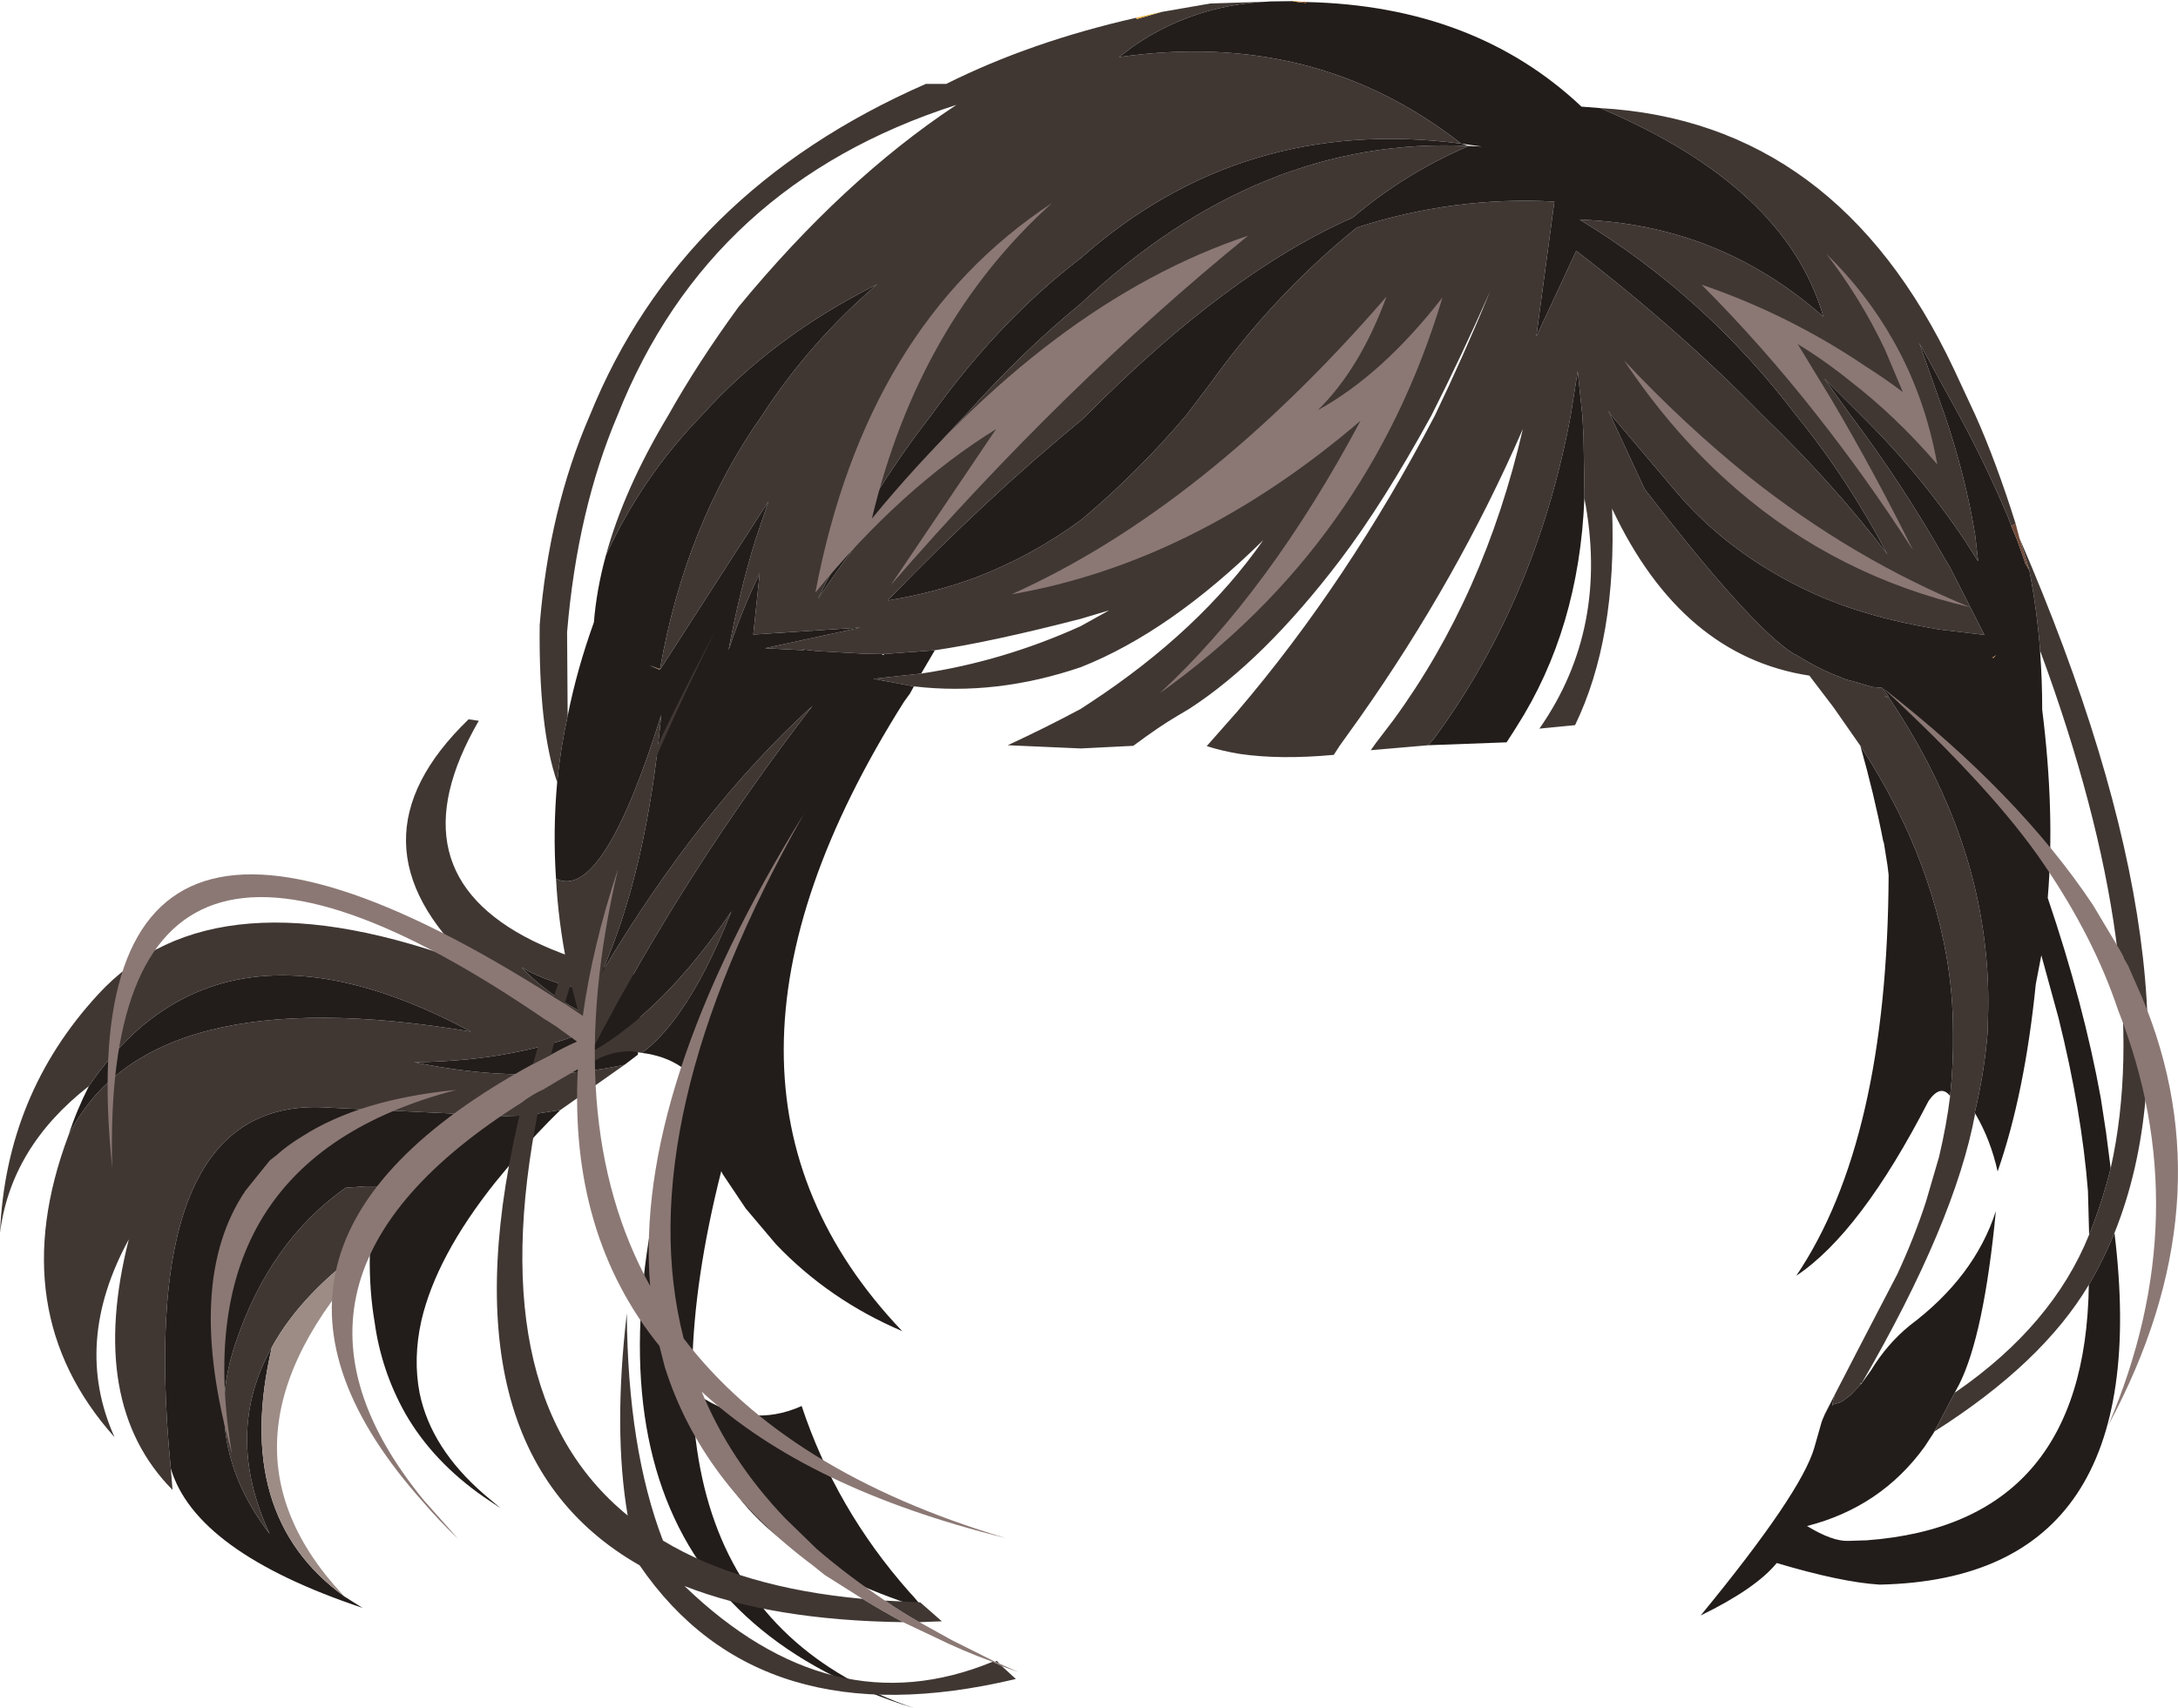
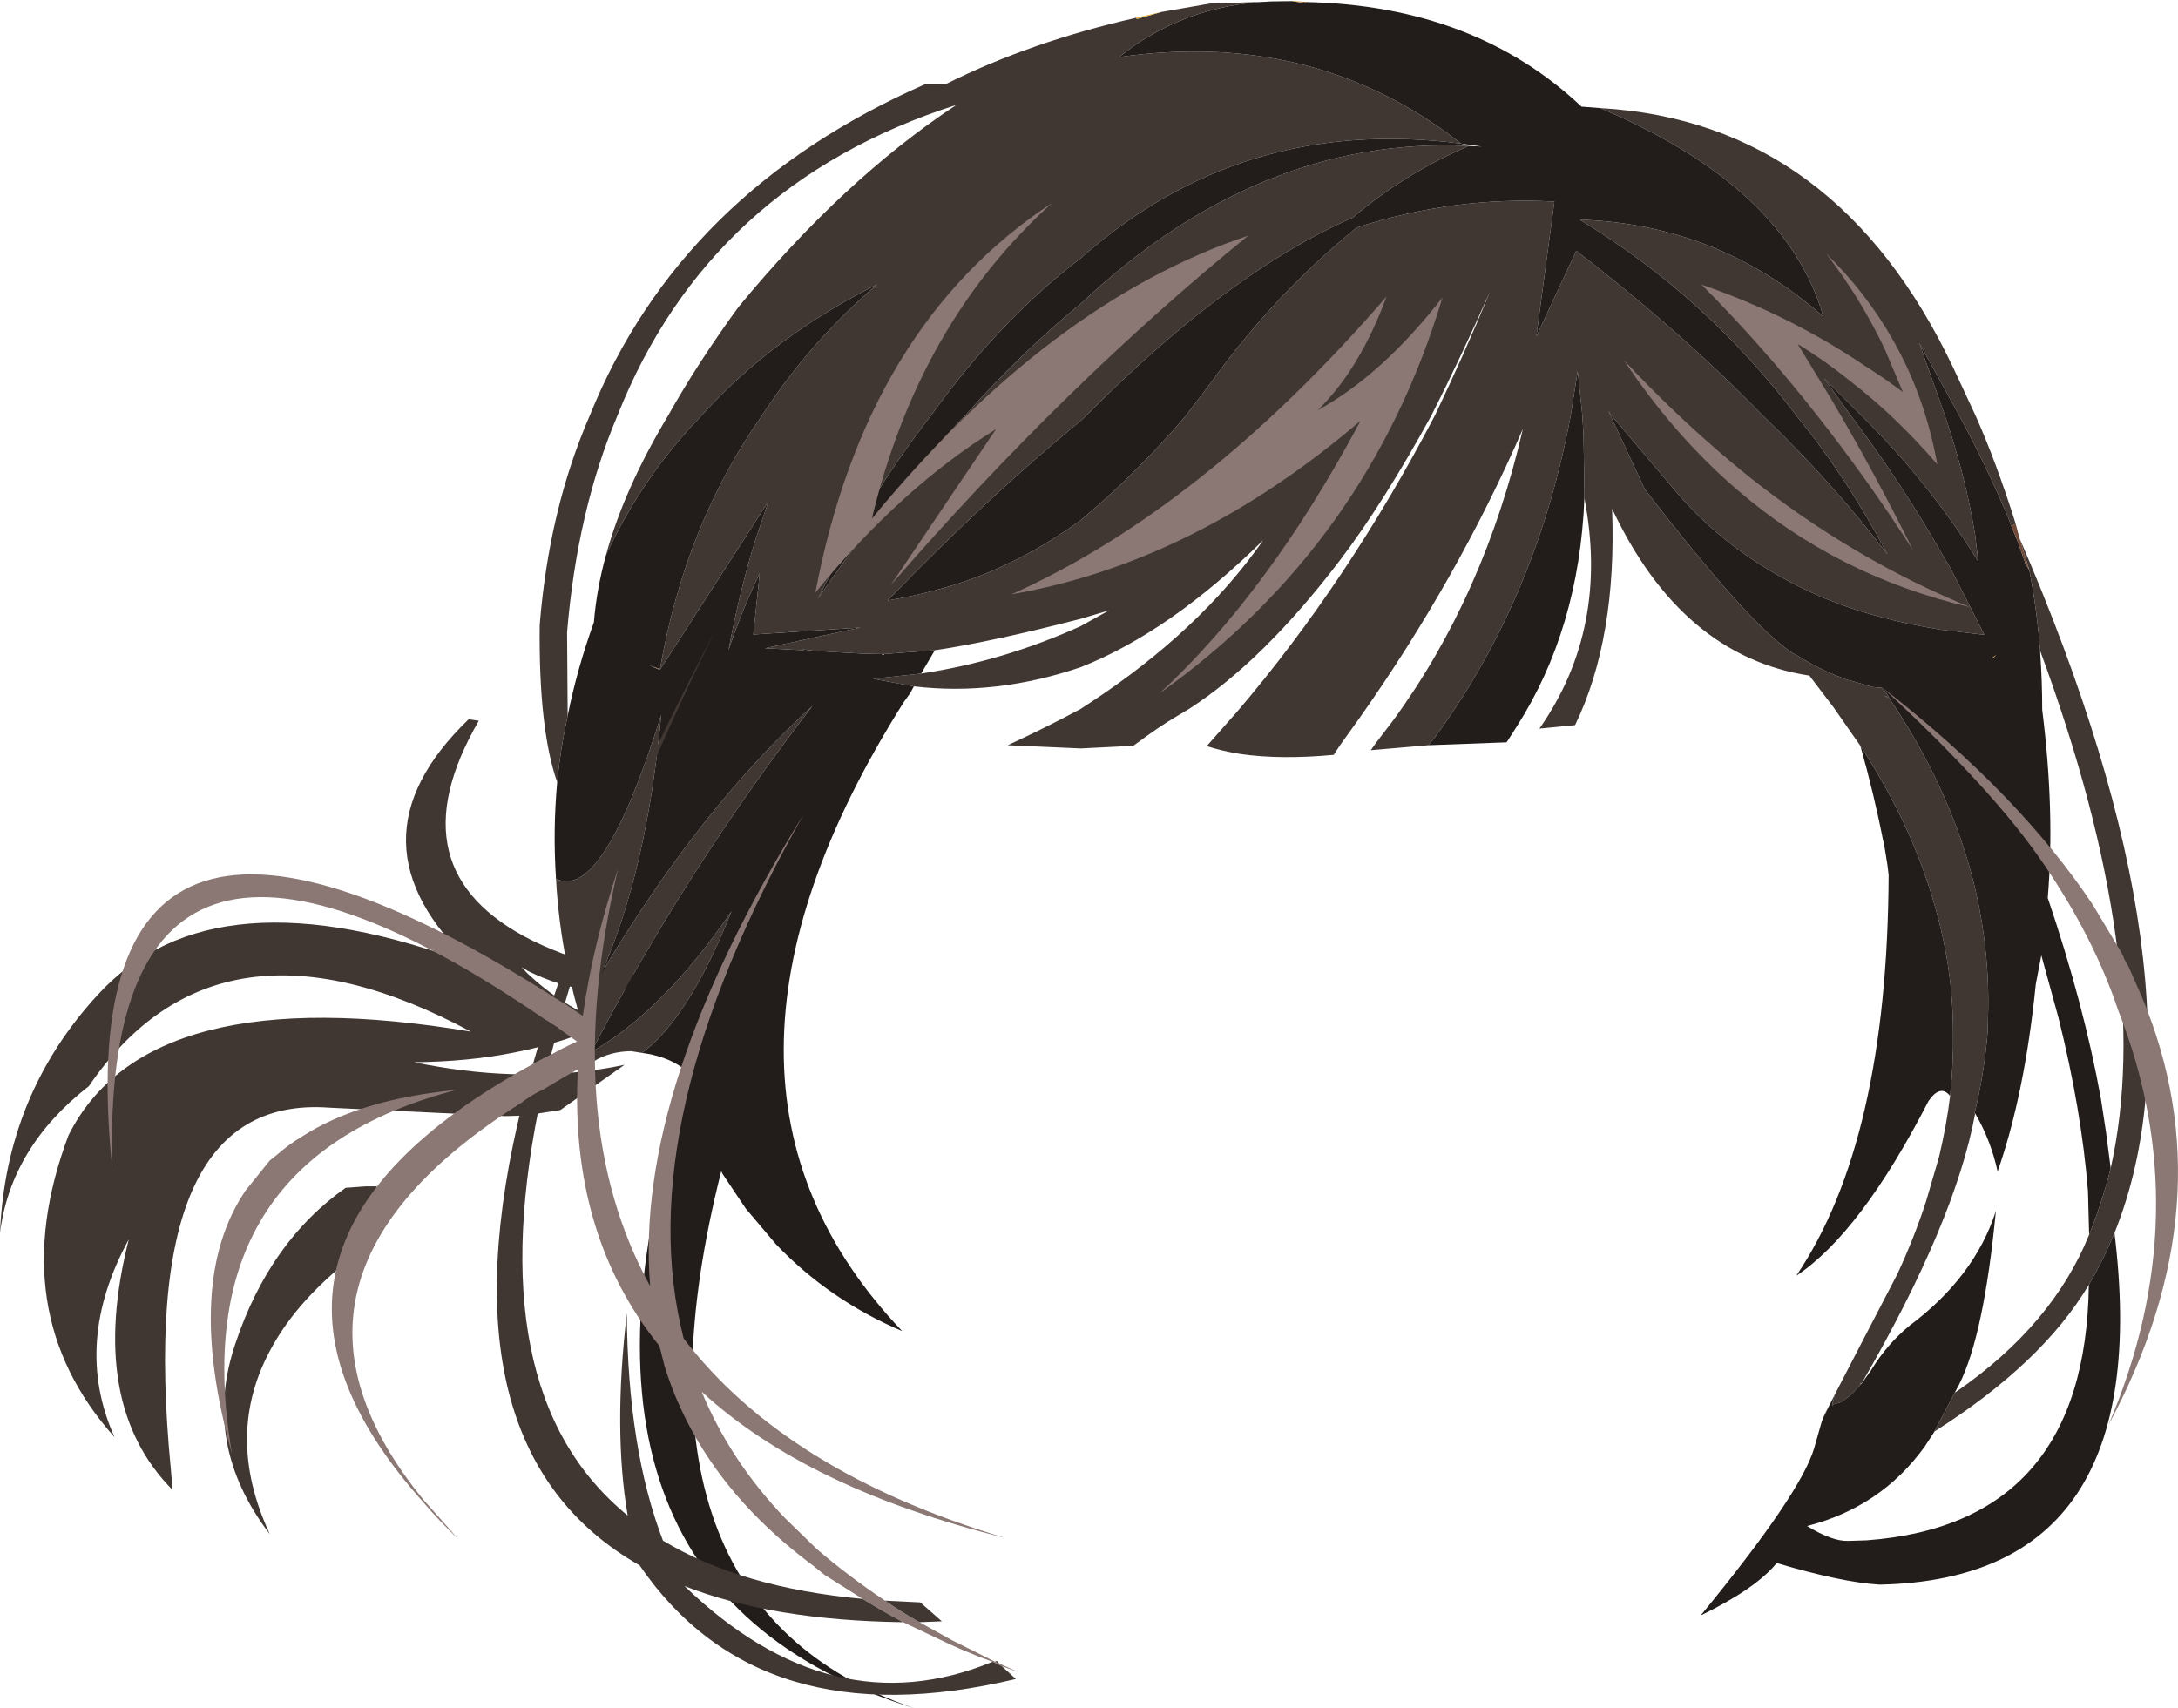
<svg xmlns="http://www.w3.org/2000/svg" height="293.2px" width="373.7px">
  <g transform="matrix(1.0, 0.0, 0.0, 1.0, 186.85, 146.6)">
-     <path d="M-66.9 92.9 Q-58.2 98.7 -49.3 94.7 -43.45 112.35 -30.85 126.6 -29.3 128.25 -28.5 129.45 -59.75 119.6 -65.35 100.0 L-66.9 93.0 -66.9 92.9" fill="#221d1a" fill-rule="evenodd" stroke="none" />
    <path d="M-171.6 39.8 Q-185.0 50.25 -186.85 65.0 -185.85 41.25 -170.05 24.1 -150.05 2.25 -105.7 19.0 -128.3 -2.05 -106.45 -23.15 L-104.7 -22.9 Q-119.6 2.85 -95.45 14.85 -89.35 17.85 -80.65 20.05 L-76.65 20.95 -76.75 22.6 Q-85.7 25.2 -96.25 20.05 -96.85 19.65 -97.35 19.4 L-96.35 20.45 Q-90.45 26.05 -82.9 29.0 -89.95 32.35 -98.45 34.0 -106.35 35.6 -115.8 35.7 -107.1 37.5 -99.0 37.75 -88.9 38.1 -79.7 36.15 L-90.7 43.9 -96.75 44.85 -100.1 44.95 -130.3 43.5 Q-163.8 41.0 -157.55 105.4 L-157.35 107.75 -157.25 109.1 Q-171.9 94.3 -164.75 66.1 -174.45 83.9 -167.2 100.05 -186.45 78.5 -175.1 48.25 -161.5 21.15 -106.05 30.45 -149.35 7.25 -171.6 39.8 M-140.2 84.6 Q-148.55 99.55 -140.55 116.7 -152.35 101.3 -146.45 83.95 -140.6 66.45 -127.55 57.25 L-126.8 57.2 -124.1 57.0 -122.2 57.0 -122.55 59.2 -122.85 61.05 -123.25 66.85 Q-135.05 75.2 -140.2 84.6" fill="#403733" fill-rule="evenodd" stroke="none" />
-     <path d="M-76.75 22.6 L-77.4 34.4 -78.25 35.05 -79.7 36.15 Q-88.9 38.1 -99.0 37.75 -107.1 37.5 -115.8 35.7 -106.35 35.6 -98.45 34.0 -89.95 32.35 -82.9 29.0 -90.45 26.05 -96.35 20.45 L-97.35 19.4 Q-96.85 19.65 -96.25 20.05 -85.7 25.2 -76.75 22.6 M-90.7 43.9 Q-94.85 47.95 -98.3 52.0 L-101.9 56.35 Q-112.0 69.05 -114.55 80.05 -116.0 86.55 -114.85 92.5 -112.9 101.95 -103.8 109.85 L-100.95 112.25 -103.85 110.3 Q-112.55 104.25 -117.3 96.0 -119.4 92.25 -120.7 88.35 -122.0 84.45 -122.55 80.45 -123.5 74.95 -123.4 68.8 L-123.25 66.85 -122.85 61.05 -122.55 59.2 -122.2 57.0 -124.1 57.0 -126.8 57.2 -127.55 57.25 Q-140.6 66.45 -146.45 83.95 -152.35 101.3 -140.55 116.7 -148.55 99.55 -140.2 84.6 -147.0 113.5 -127.75 127.4 L-124.65 129.35 Q-153.3 119.75 -157.55 105.4 -163.8 41.0 -130.3 43.5 L-100.1 44.95 -96.75 44.85 -90.7 43.9 M-175.1 48.25 Q-173.75 44.05 -171.6 39.8 -149.35 7.25 -106.05 30.45 -161.5 21.15 -175.1 48.25" fill="#221d1a" fill-rule="evenodd" stroke="none" />
-     <path d="M-123.4 68.8 Q-152.9 100.8 -127.75 127.4 -147.0 113.5 -140.2 84.6 -135.05 75.2 -123.25 66.85 L-123.4 68.8" fill="#9d8c86" fill-rule="evenodd" stroke="none" />
    <path d="M35.05 -146.35 Q19.45 -146.9 7.45 -138.55 L5.15 -136.8 Q38.75 -141.65 63.85 -121.95 26.3 -126.85 -1.4 -102.3 -15.35 -91.65 -27.1 -75.3 -37.7 -61.7 -46.5 -43.85 -34.35 -61.7 -21.25 -75.3 -11.6 -86.15 -1.4 -94.5 29.25 -123.3 65.15 -121.55 54.25 -116.9 45.25 -109.25 24.05 -100.0 -0.45 -75.3 L-1.4 -74.4 Q-17.4 -61.3 -34.55 -43.55 -26.5 -44.85 -19.15 -47.6 -9.7 -51.25 -1.4 -57.35 L-0.85 -57.8 Q8.5 -65.7 16.65 -75.3 L20.9 -80.9 Q31.8 -96.1 45.95 -107.55 62.65 -112.95 79.85 -112.0 L76.75 -88.85 83.6 -103.55 Q101.55 -89.75 115.6 -75.3 127.75 -63.6 137.0 -51.45 130.15 -64.5 121.35 -75.3 105.8 -95.8 84.2 -108.9 108.05 -108.1 126.0 -92.25 119.6 -114.55 87.7 -128.05 128.35 -125.75 148.4 -83.25 L152.1 -75.3 Q155.65 -67.35 159.0 -56.7 L158.25 -56.3 157.7 -57.8 Q153.9 -66.8 149.3 -75.3 L142.45 -87.75 146.85 -75.3 Q150.4 -64.85 152.05 -54.75 L152.55 -50.4 152.5 -50.35 150.4 -53.65 Q142.55 -65.4 132.5 -75.3 L126.15 -81.65 130.7 -75.3 Q139.45 -63.7 146.7 -50.95 L147.7 -49.3 153.6 -37.7 153.6 -37.65 146.0 -38.55 144.3 -38.85 Q136.0 -40.3 129.1 -42.8 L126.0 -44.0 Q110.75 -50.55 100.95 -61.95 L89.65 -75.3 89.1 -76.1 95.35 -62.65 Q113.6 -39.0 120.9 -34.4 L121.35 -34.2 Q125.25 -31.75 129.0 -30.35 L129.6 -30.1 130.2 -29.9 131.0 -29.7 134.4 -28.7 136.1 -28.55 137.3 -26.95 136.4 -27.15 137.2 -26.85 137.4 -26.65 Q151.5 -5.6 153.8 16.25 154.45 22.1 154.25 28.05 L154.2 30.4 Q153.65 37.4 151.95 44.45 L151.95 44.5 152.05 44.5 Q148.6 63.15 132.55 90.85 L132.4 90.7 132.4 91.0 130.7 92.8 129.25 93.9 128.85 94.1 127.6 94.45 127.6 94.55 Q127.3 95.0 128.0 92.7 L126.0 96.7 126.2 96.15 126.95 94.7 132.25 84.45 138.7 72.05 Q141.6 65.8 143.6 59.65 L145.85 51.95 Q147.15 46.45 147.75 41.5 148.35 35.75 148.25 30.5 148.25 24.05 147.15 17.65 145.3 7.1 140.75 -3.25 137.3 -11.0 132.35 -18.6 L127.75 -25.2 123.6 -30.65 Q101.65 -34.0 89.75 -59.3 90.6 -37.05 83.4 -22.15 L77.25 -21.55 77.35 -21.65 Q89.3 -38.85 85.0 -61.1 L85.0 -62.3 84.85 -71.7 84.65 -75.3 83.85 -82.9 82.65 -75.3 Q77.1 -45.5 61.1 -22.5 L59.2 -19.85 58.2 -18.7 48.35 -17.85 49.2 -19.05 52.25 -23.05 Q67.85 -44.4 74.45 -73.0 63.25 -47.25 46.4 -23.35 L43.0 -18.6 42.0 -17.05 Q32.85 -16.2 25.95 -17.2 22.85 -17.7 20.2 -18.55 L25.45 -24.5 Q44.4 -46.7 59.35 -75.3 64.3 -85.6 68.85 -96.65 63.65 -84.95 58.75 -75.3 50.5 -60.25 43.1 -50.5 29.95 -33.2 17.2 -24.95 L15.1 -23.7 Q12.1 -21.95 7.6 -18.6 L-1.4 -18.15 -13.95 -18.7 Q-7.35 -21.75 -1.4 -24.95 L0.05 -25.9 Q19.05 -38.35 29.9 -53.9 13.9 -38.15 -1.4 -32.1 -15.95 -27.15 -30.0 -28.8 L-30.05 -28.8 -37.0 -30.1 -28.8 -31.0 Q-14.75 -33.1 -1.4 -39.15 L3.45 -41.85 -1.4 -40.4 Q-16.9 -36.4 -26.45 -35.0 L-35.2 -34.35 -35.3 -34.35 -35.6 -34.35 -35.65 -34.35 -38.45 -34.4 -46.6 -34.85 -49.1 -35.15 -48.9 -35.0 -55.6 -35.35 -39.2 -38.9 -57.6 -37.7 -56.5 -48.2 Q-59.55 -41.9 -61.85 -35.0 -60.0 -44.95 -57.3 -53.75 L-55.0 -60.55 -73.55 -31.75 -73.6 -31.8 Q-69.25 -56.65 -56.1 -75.3 -47.95 -87.85 -36.35 -97.8 -54.25 -88.85 -66.45 -75.3 -76.7 -64.75 -82.9 -51.25 -79.8 -62.65 -72.2 -75.3 -67.15 -84.3 -60.15 -93.9 -42.2 -115.7 -22.9 -128.5 L-22.75 -128.6 Q-65.15 -115.0 -80.9 -75.3 -87.8 -59.05 -89.55 -38.1 L-89.45 -23.75 Q-90.7 -18.05 -91.25 -12.35 -94.45 -21.55 -94.25 -39.35 -92.65 -59.2 -85.65 -75.3 -70.1 -113.75 -28.0 -132.2 L-24.5 -132.2 Q-10.0 -139.45 8.1 -143.55 L8.2 -143.35 8.25 -143.35 12.45 -144.55 20.8 -146.0 34.95 -146.45 35.05 -146.35 M161.35 -48.7 L159.65 -54.25 Q192.95 22.75 175.95 65.0 174.05 69.65 171.55 73.9 163.55 87.35 145.1 99.05 L144.9 99.35 148.55 92.4 Q148.65 92.35 148.8 92.25 165.35 80.8 171.6 65.3 173.8 59.85 175.3 53.9 183.1 19.05 163.2 -34.9 162.65 -41.9 161.35 -48.7 M-76.7 34.1 L-78.55 33.8 Q-82.2 33.85 -84.9 35.5 L-85.4 33.95 Q-72.95 26.85 -61.35 9.8 -65.7 20.8 -70.35 27.3 -73.45 31.7 -76.7 34.1 M-85.4 33.95 Q-90.65 19.15 -91.45 4.2 -83.45 8.25 -73.4 -23.9 -75.85 2.9 -83.7 20.5 -66.85 -7.8 -47.45 -25.45 -69.4 3.0 -85.4 33.95" fill="#403733" fill-rule="evenodd" stroke="none" />
    <path d="M65.15 -121.55 L67.4 -121.45 63.85 -121.95 65.15 -121.55 Q29.25 -123.3 -1.4 -94.5 -11.6 -86.15 -21.25 -75.3 -34.35 -61.7 -46.5 -43.85 -37.7 -61.7 -27.1 -75.3 -15.35 -91.65 -1.4 -102.3 26.3 -126.85 63.85 -121.95 38.75 -141.65 5.15 -136.8 L7.45 -138.55 Q19.45 -146.9 35.05 -146.35 L37.2 -146.1 37.35 -146.25 Q66.15 -145.6 84.5 -128.3 L87.7 -128.05 Q119.6 -114.55 126.0 -92.25 108.05 -108.1 84.2 -108.9 105.8 -95.8 121.35 -75.3 130.15 -64.5 137.0 -51.45 127.75 -63.6 115.6 -75.3 101.55 -89.75 83.6 -103.55 L76.75 -88.85 79.85 -112.0 Q62.65 -112.95 45.95 -107.55 31.8 -96.1 20.9 -80.9 L16.65 -75.3 Q8.5 -65.7 -0.85 -57.8 L-1.4 -57.35 Q-9.7 -51.25 -19.15 -47.6 -26.5 -44.85 -34.55 -43.55 -17.4 -61.3 -1.4 -74.4 L-0.45 -75.3 Q24.05 -100.0 45.25 -109.25 54.25 -116.9 65.15 -121.55 M-91.25 -12.35 Q-90.7 -18.05 -89.45 -23.75 -87.85 -31.75 -84.95 -39.8 -84.5 -45.4 -82.9 -51.25 -76.7 -64.75 -66.45 -75.3 -54.25 -88.85 -36.35 -97.8 -47.95 -87.85 -56.1 -75.3 -69.25 -56.65 -73.6 -31.8 L-73.7 -31.8 -75.4 -32.4 -73.9 -31.75 -73.6 -31.75 -73.55 -31.75 -55.0 -60.55 -57.3 -53.75 Q-60.0 -44.95 -61.85 -35.0 -59.55 -41.9 -56.5 -48.2 L-57.6 -37.7 -39.2 -38.9 -55.6 -35.35 -48.9 -35.0 -49.1 -35.15 -46.6 -34.85 -38.45 -34.4 -35.65 -34.35 -35.6 -34.35 -35.3 -34.2 -35.2 -34.2 -35.2 -34.35 -26.45 -35.0 -28.8 -31.0 -37.0 -30.1 -30.05 -28.8 -30.7 -27.6 -31.75 -26.15 Q-72.85 39.0 -32.05 81.85 -44.6 76.5 -53.7 66.95 L-58.9 60.8 -62.85 54.9 -63.1 54.4 Q-81.9 128.75 -29.9 146.6 -97.15 125.7 -68.5 37.85 L-70.05 36.45 Q-72.8 34.6 -76.7 34.1 -73.45 31.7 -70.35 27.3 -65.7 20.8 -61.35 9.8 -72.95 26.85 -85.4 33.95 -69.4 3.0 -47.45 -25.45 -66.85 -7.8 -83.7 20.5 -75.85 2.9 -73.4 -23.9 -83.45 8.25 -91.45 4.2 -92.0 -4.05 -91.25 -12.35 M58.2 -18.7 L59.2 -19.85 61.1 -22.5 Q77.1 -45.5 82.65 -75.3 L83.85 -82.9 84.65 -75.3 84.85 -71.7 85.0 -62.3 85.0 -61.1 Q84.1 -38.65 73.35 -21.85 L72.75 -20.9 71.65 -19.2 58.2 -18.7 M132.35 -18.6 Q137.3 -11.0 140.75 -3.25 145.3 7.1 147.15 17.65 148.25 24.05 148.25 30.5 148.35 35.75 147.75 41.5 146.1 39.4 144.05 42.35 132.4 65.0 121.35 72.35 137.0 49.2 137.2 3.55 L137.0 1.9 136.4 -1.85 136.25 -2.35 Q134.7 -10.3 132.35 -18.6 M126.0 96.7 L128.0 92.7 Q127.3 95.0 127.6 94.55 L127.6 94.45 128.85 94.1 129.25 93.9 130.7 92.8 132.4 91.0 132.55 90.85 134.2 88.55 Q136.9 84.1 140.8 80.9 151.95 72.55 155.6 61.25 153.55 82.55 149.3 91.0 L148.55 92.4 144.9 99.35 143.4 101.65 Q135.9 112.05 123.2 115.3 127.55 117.95 130.25 117.85 L133.45 117.75 Q171.0 114.95 171.55 73.9 174.05 69.65 175.95 65.0 183.2 124.3 135.8 125.35 L135.6 125.35 Q129.1 124.95 118.0 121.65 114.4 126.05 104.95 130.65 122.2 109.65 124.45 101.85 L125.7 97.45 125.85 97.05 126.0 96.7 M151.95 44.45 Q153.65 37.4 154.2 30.4 L154.25 28.05 Q154.45 22.1 153.8 16.25 151.5 -5.6 137.4 -26.65 L137.2 -26.85 136.4 -27.15 137.3 -26.95 136.1 -28.55 134.4 -28.7 131.0 -29.7 130.2 -29.9 129.6 -30.1 129.0 -30.35 Q125.25 -31.75 121.35 -34.2 L120.9 -34.4 Q113.6 -39.0 95.35 -62.65 L89.1 -76.1 89.65 -75.3 100.95 -61.95 Q110.75 -50.55 126.0 -44.0 L129.1 -42.8 Q136.0 -40.3 144.3 -38.85 L146.0 -38.55 153.6 -37.65 153.65 -37.65 153.6 -37.7 147.7 -49.3 146.7 -50.95 Q139.45 -63.7 130.7 -75.3 L126.15 -81.65 132.5 -75.3 Q142.55 -65.4 150.4 -53.65 L152.5 -50.35 152.55 -50.35 152.55 -50.4 152.05 -54.75 Q150.4 -64.85 146.85 -75.3 L142.45 -87.75 149.3 -75.3 Q153.9 -66.8 157.7 -57.8 L158.25 -56.3 159.2 -54.05 159.4 -53.5 160.6 -50.1 160.6 -50.0 161.35 -48.7 Q162.65 -41.9 163.2 -34.9 L163.2 -34.6 Q163.55 -29.8 163.55 -24.8 165.75 -7.25 164.5 7.5 170.7 25.8 173.6 41.85 L174.5 47.7 175.3 53.9 Q173.8 59.85 171.6 65.3 L171.4 57.8 Q170.3 43.95 166.35 28.1 L163.4 17.35 162.45 22.3 Q160.55 41.15 155.9 54.45 154.7 49.0 152.05 44.5 L151.95 44.45 M155.15 -33.8 L155.05 -33.8 155.15 -33.65 155.65 -34.2 155.15 -33.8" fill="#221d1a" fill-rule="evenodd" stroke="none" />
    <path d="M35.05 -146.35 L34.95 -146.45 35.95 -146.35 37.2 -146.1 35.05 -146.35 M155.15 -33.65 L155.15 -33.8 155.65 -34.2 155.15 -33.65" fill="#d6881e" fill-rule="evenodd" stroke="none" />
    <path d="M8.25 -143.35 L8.2 -143.35 8.1 -143.55 8.25 -143.35" fill="#dead9c" fill-rule="evenodd" stroke="none" />
    <path d="M8.25 -143.35 L8.1 -143.55 12.55 -144.6 8.25 -143.35 M-73.9 -31.75 L-73.7 -31.8 -73.6 -31.75 -73.9 -31.75" fill="#e9af29" fill-rule="evenodd" stroke="none" />
    <path d="M37.2 -146.1 L35.95 -146.35 37.35 -146.25 37.2 -146.1" fill="#823209" fill-rule="evenodd" stroke="none" />
    <path d="M-73.6 -31.8 L-73.55 -31.75 -73.6 -31.75 -73.6 -31.8 M158.25 -56.3 L159.0 -56.7 159.65 -54.25 161.35 -48.7 160.6 -50.0 160.6 -50.1 159.4 -53.5 159.2 -54.05 158.25 -56.3 M-73.7 -31.8 L-73.9 -31.75 -75.4 -32.4 -73.7 -31.8" fill="#704938" fill-rule="evenodd" stroke="none" />
    <path d="M153.6 -37.65 L153.6 -37.7 153.65 -37.65 153.6 -37.65 M152.5 -50.35 L152.55 -50.4 152.55 -50.35 152.5 -50.35 M155.15 -33.65 L155.05 -33.8 155.15 -33.8 155.15 -33.65" fill="#d17e1b" fill-rule="evenodd" stroke="none" />
    <path d="M-73.6 -31.75 L-73.7 -31.8 -73.6 -31.8 -73.6 -31.75" fill="#362f29" fill-rule="evenodd" stroke="none" />
    <path d="M-144.7 57.7 L-140.55 52.55 -139.4 51.65 Q-137.45 49.9 -134.95 48.4 -125.05 42.05 -108.55 40.45 -155.6 52.7 -147.05 102.9 -155.35 73.35 -144.7 57.7 M-91.85 24.5 L-89.95 25.65 -86.85 27.75 Q-85.2 15.8 -80.8 2.5 -90.95 45.75 -75.3 74.1 -78.1 40.3 -48.9 -6.95 -79.0 46.2 -69.55 83.1 -52.0 106.1 -14.35 117.35 -48.3 108.95 -66.45 92.25 -61.6 104.05 -52.15 113.95 L-46.7 119.25 Q-41.35 123.85 -35.0 128.1 -32.2 130.05 -29.1 131.8 L-23.5 134.9 -16.1 138.6 -15.4 138.9 -12.15 140.35 -14.95 139.35 Q-15.8 138.9 -16.55 138.6 -21.75 136.7 -26.3 134.45 L-31.9 131.8 Q-35.45 129.9 -38.85 127.8 L-45.35 123.7 -47.4 122.05 Q-66.6 107.75 -72.8 87.95 L-73.7 84.4 Q-89.2 65.25 -87.7 36.9 -90.8 38.65 -93.75 40.45 -95.55 41.3 -97.15 42.5 -145.3 72.75 -114.15 110.85 L-108.25 117.5 Q-111.5 114.4 -114.15 111.3 -153.25 67.6 -95.4 36.0 L-92.3 34.4 Q-90.2 33.2 -87.85 32.15 L-91.1 29.8 -93.2 28.45 Q-169.65 -23.95 -167.6 53.85 -176.15 -29.1 -91.85 24.5 M-46.95 -44.9 Q-38.25 -90.8 -6.35 -111.75 -29.25 -91.1 -37.25 -57.6 -6.65 -94.8 27.3 -106.15 -4.3 -80.45 -34.0 -46.2 L-15.95 -72.95 Q-32.2 -62.9 -46.95 -44.9 M136.55 -86.65 Q132.4 -95.4 126.5 -103.05 133.45 -96.25 138.0 -88.15 143.45 -78.55 145.55 -66.9 138.45 -75.15 130.6 -81.2 126.2 -84.75 121.6 -87.55 L127.35 -78.1 Q134.6 -65.85 141.4 -52.15 133.55 -64.4 124.7 -75.6 115.55 -87.25 105.1 -97.75 120.15 -92.6 133.3 -83.7 136.55 -81.65 139.65 -79.3 L136.55 -86.65 M151.15 -42.4 Q128.4 -47.7 111.15 -62.6 100.35 -71.9 91.8 -84.75 102.15 -73.7 113.35 -64.7 131.05 -50.65 151.15 -42.4 M180.65 24.5 Q195.45 59.75 174.9 98.0 190.4 61.7 176.55 26.7 172.4 14.3 163.85 1.75 155.25 -10.95 136.25 -28.5 159.55 -10.35 172.25 8.7 L177.0 16.65 177.55 17.7 177.55 17.85 178.3 19.15 180.65 24.5 M39.25 -76.2 Q50.3 -82.25 60.65 -95.55 47.95 -53.15 12.1 -27.6 30.85 -44.9 46.6 -74.4 18.15 -50.05 -13.3 -44.6 19.6 -59.35 51.05 -95.7 46.5 -83.3 39.25 -76.2" fill="#8b7874" fill-rule="evenodd" stroke="none" />
    <path d="M-89.95 25.65 L-91.85 24.5 Q-82.55 -3.4 -64.1 -38.4 -81.8 -2.55 -89.95 25.65 M-93.2 28.45 L-91.1 29.8 -92.3 34.4 -95.4 36.0 -93.2 28.45 M-97.15 42.5 Q-95.55 41.3 -93.75 40.45 -105.15 92.25 -79.15 113.5 -81.65 98.9 -79.3 78.8 -79.15 102.0 -73.1 117.8 -59.65 125.9 -38.85 127.8 -35.45 129.9 -31.9 131.8 -54.35 131.5 -69.4 125.6 -44.15 149.95 -16.55 138.6 -15.8 138.9 -14.95 139.35 L-12.55 141.55 Q-56.55 152.05 -77.1 122.05 -112.05 102.15 -97.15 42.5 M-15.4 138.9 L-16.1 138.6 Q-15.95 138.45 -15.8 138.45 L-15.4 138.9 M-29.1 131.8 Q-32.2 130.05 -35.0 128.1 L-28.95 128.4 -25.25 131.65 -29.1 131.8" fill="#403733" fill-rule="evenodd" stroke="none" />
  </g>
</svg>